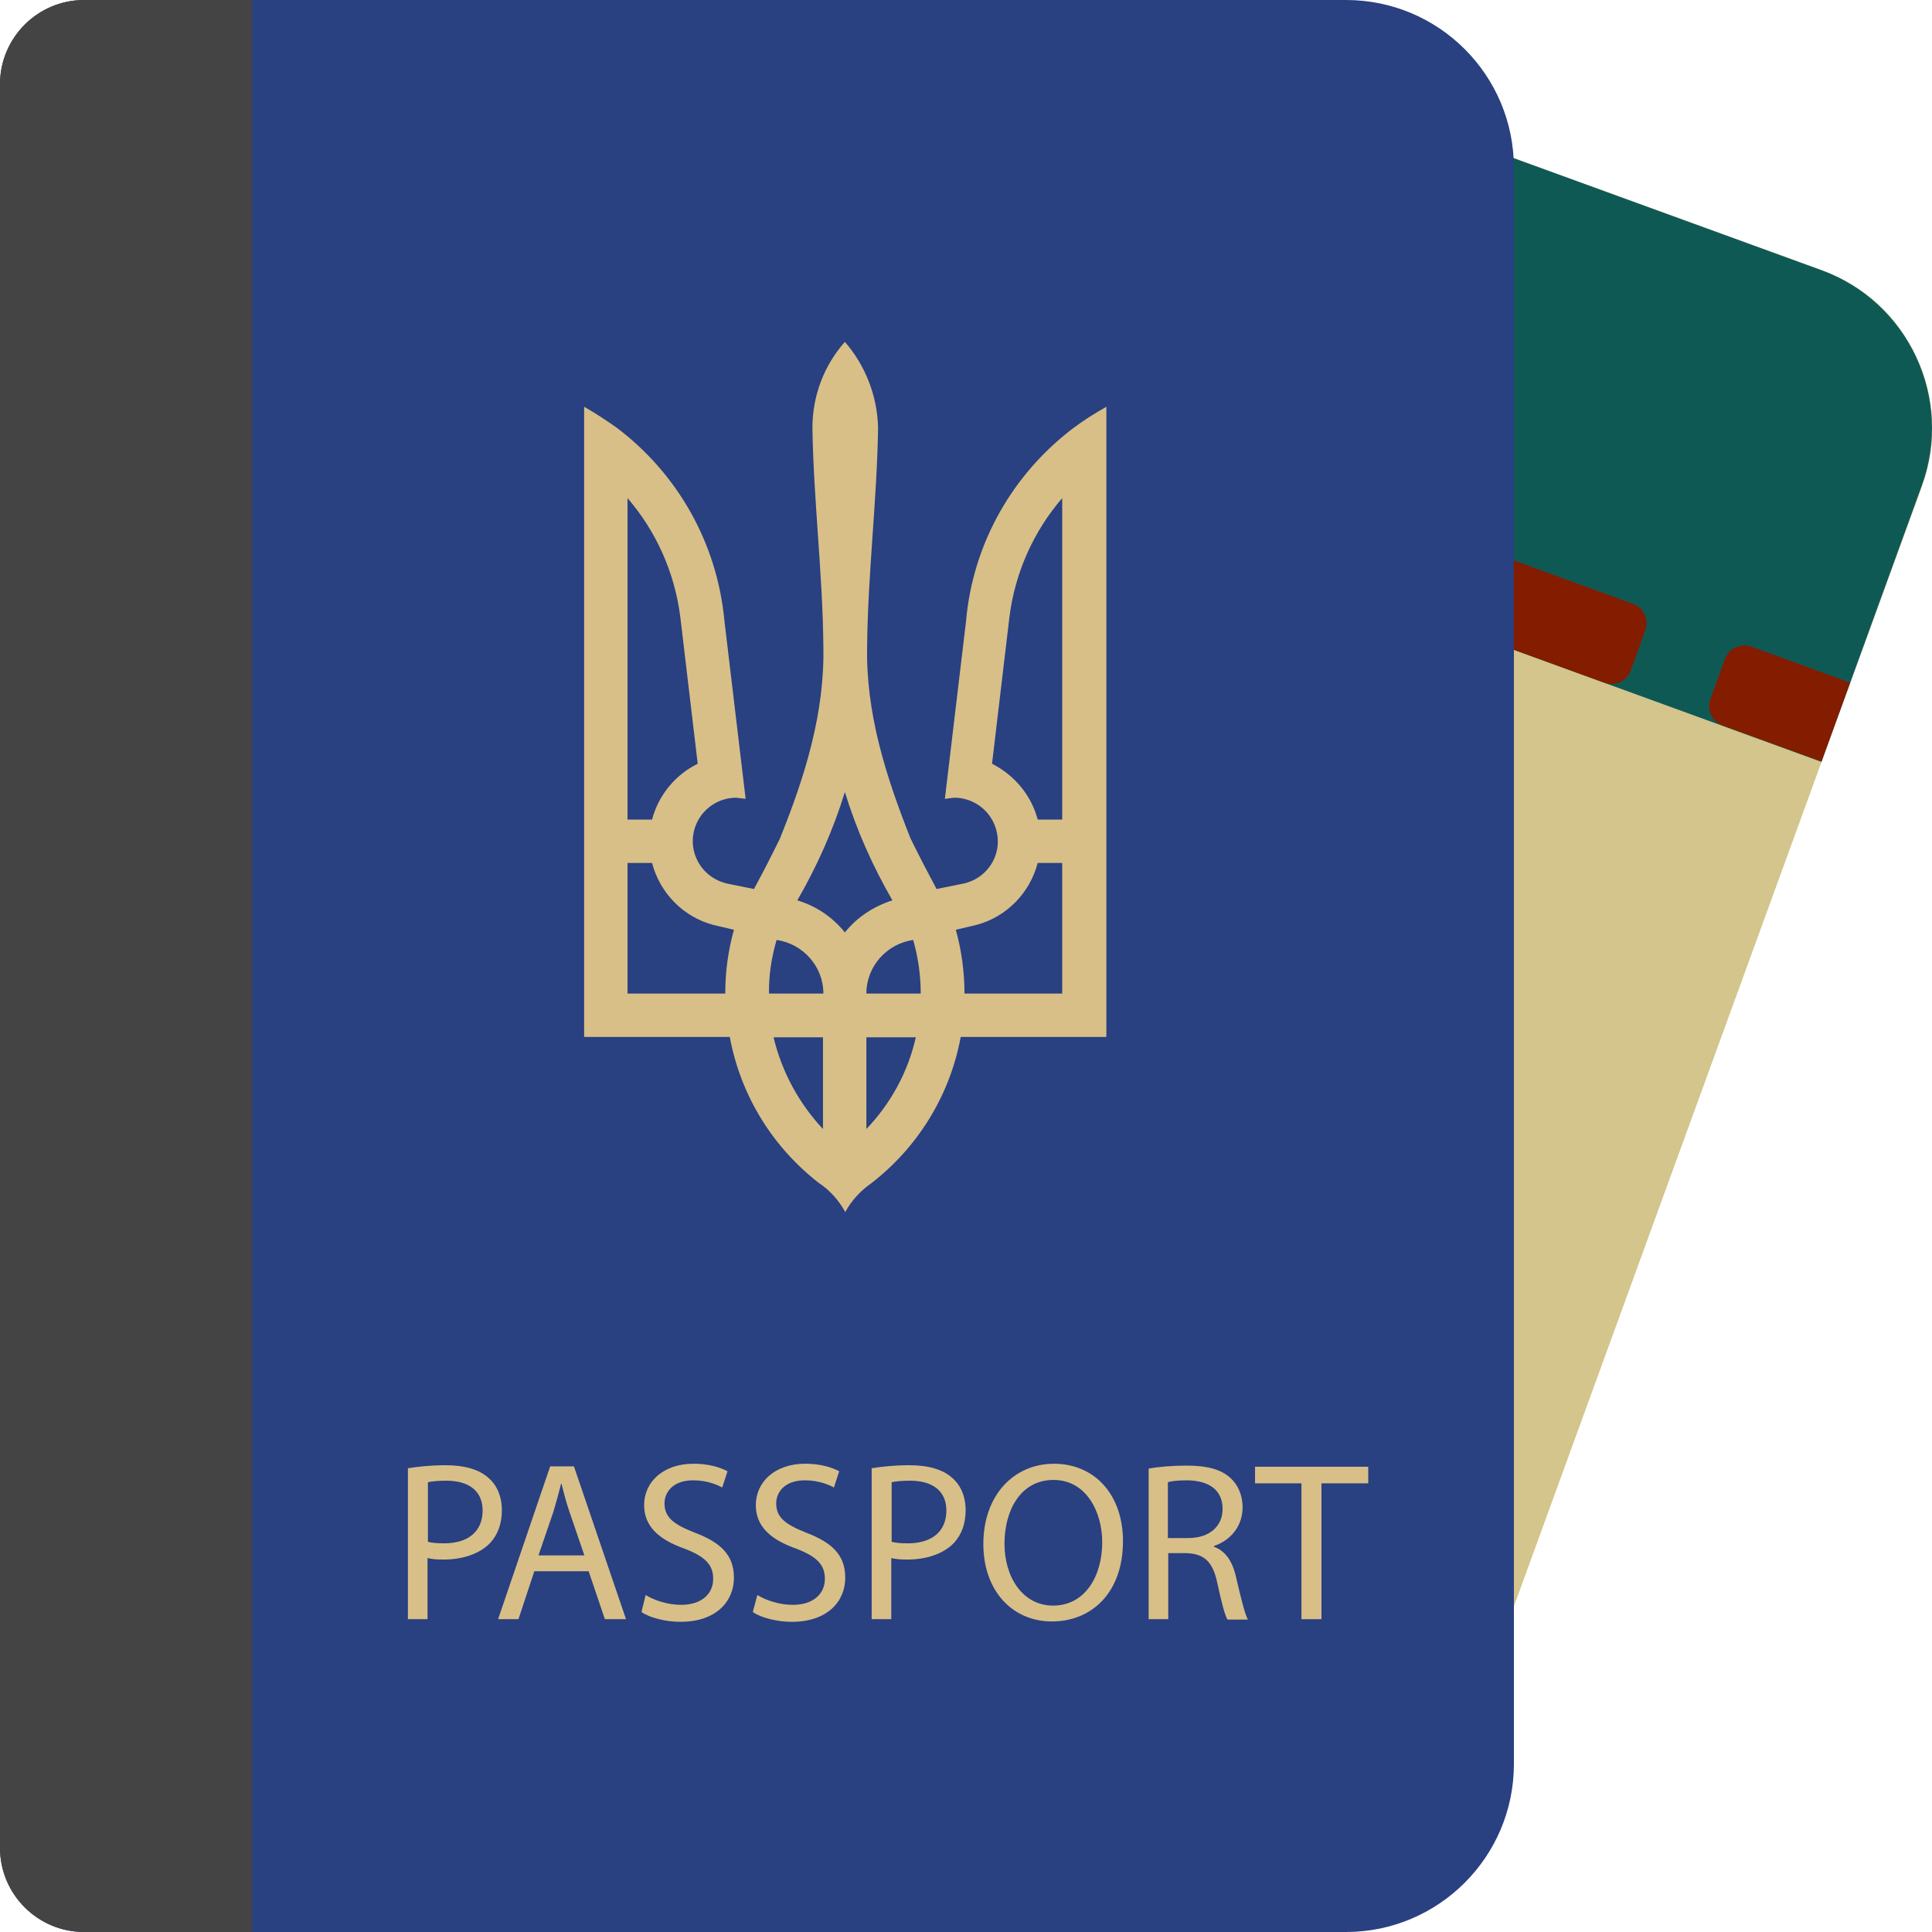
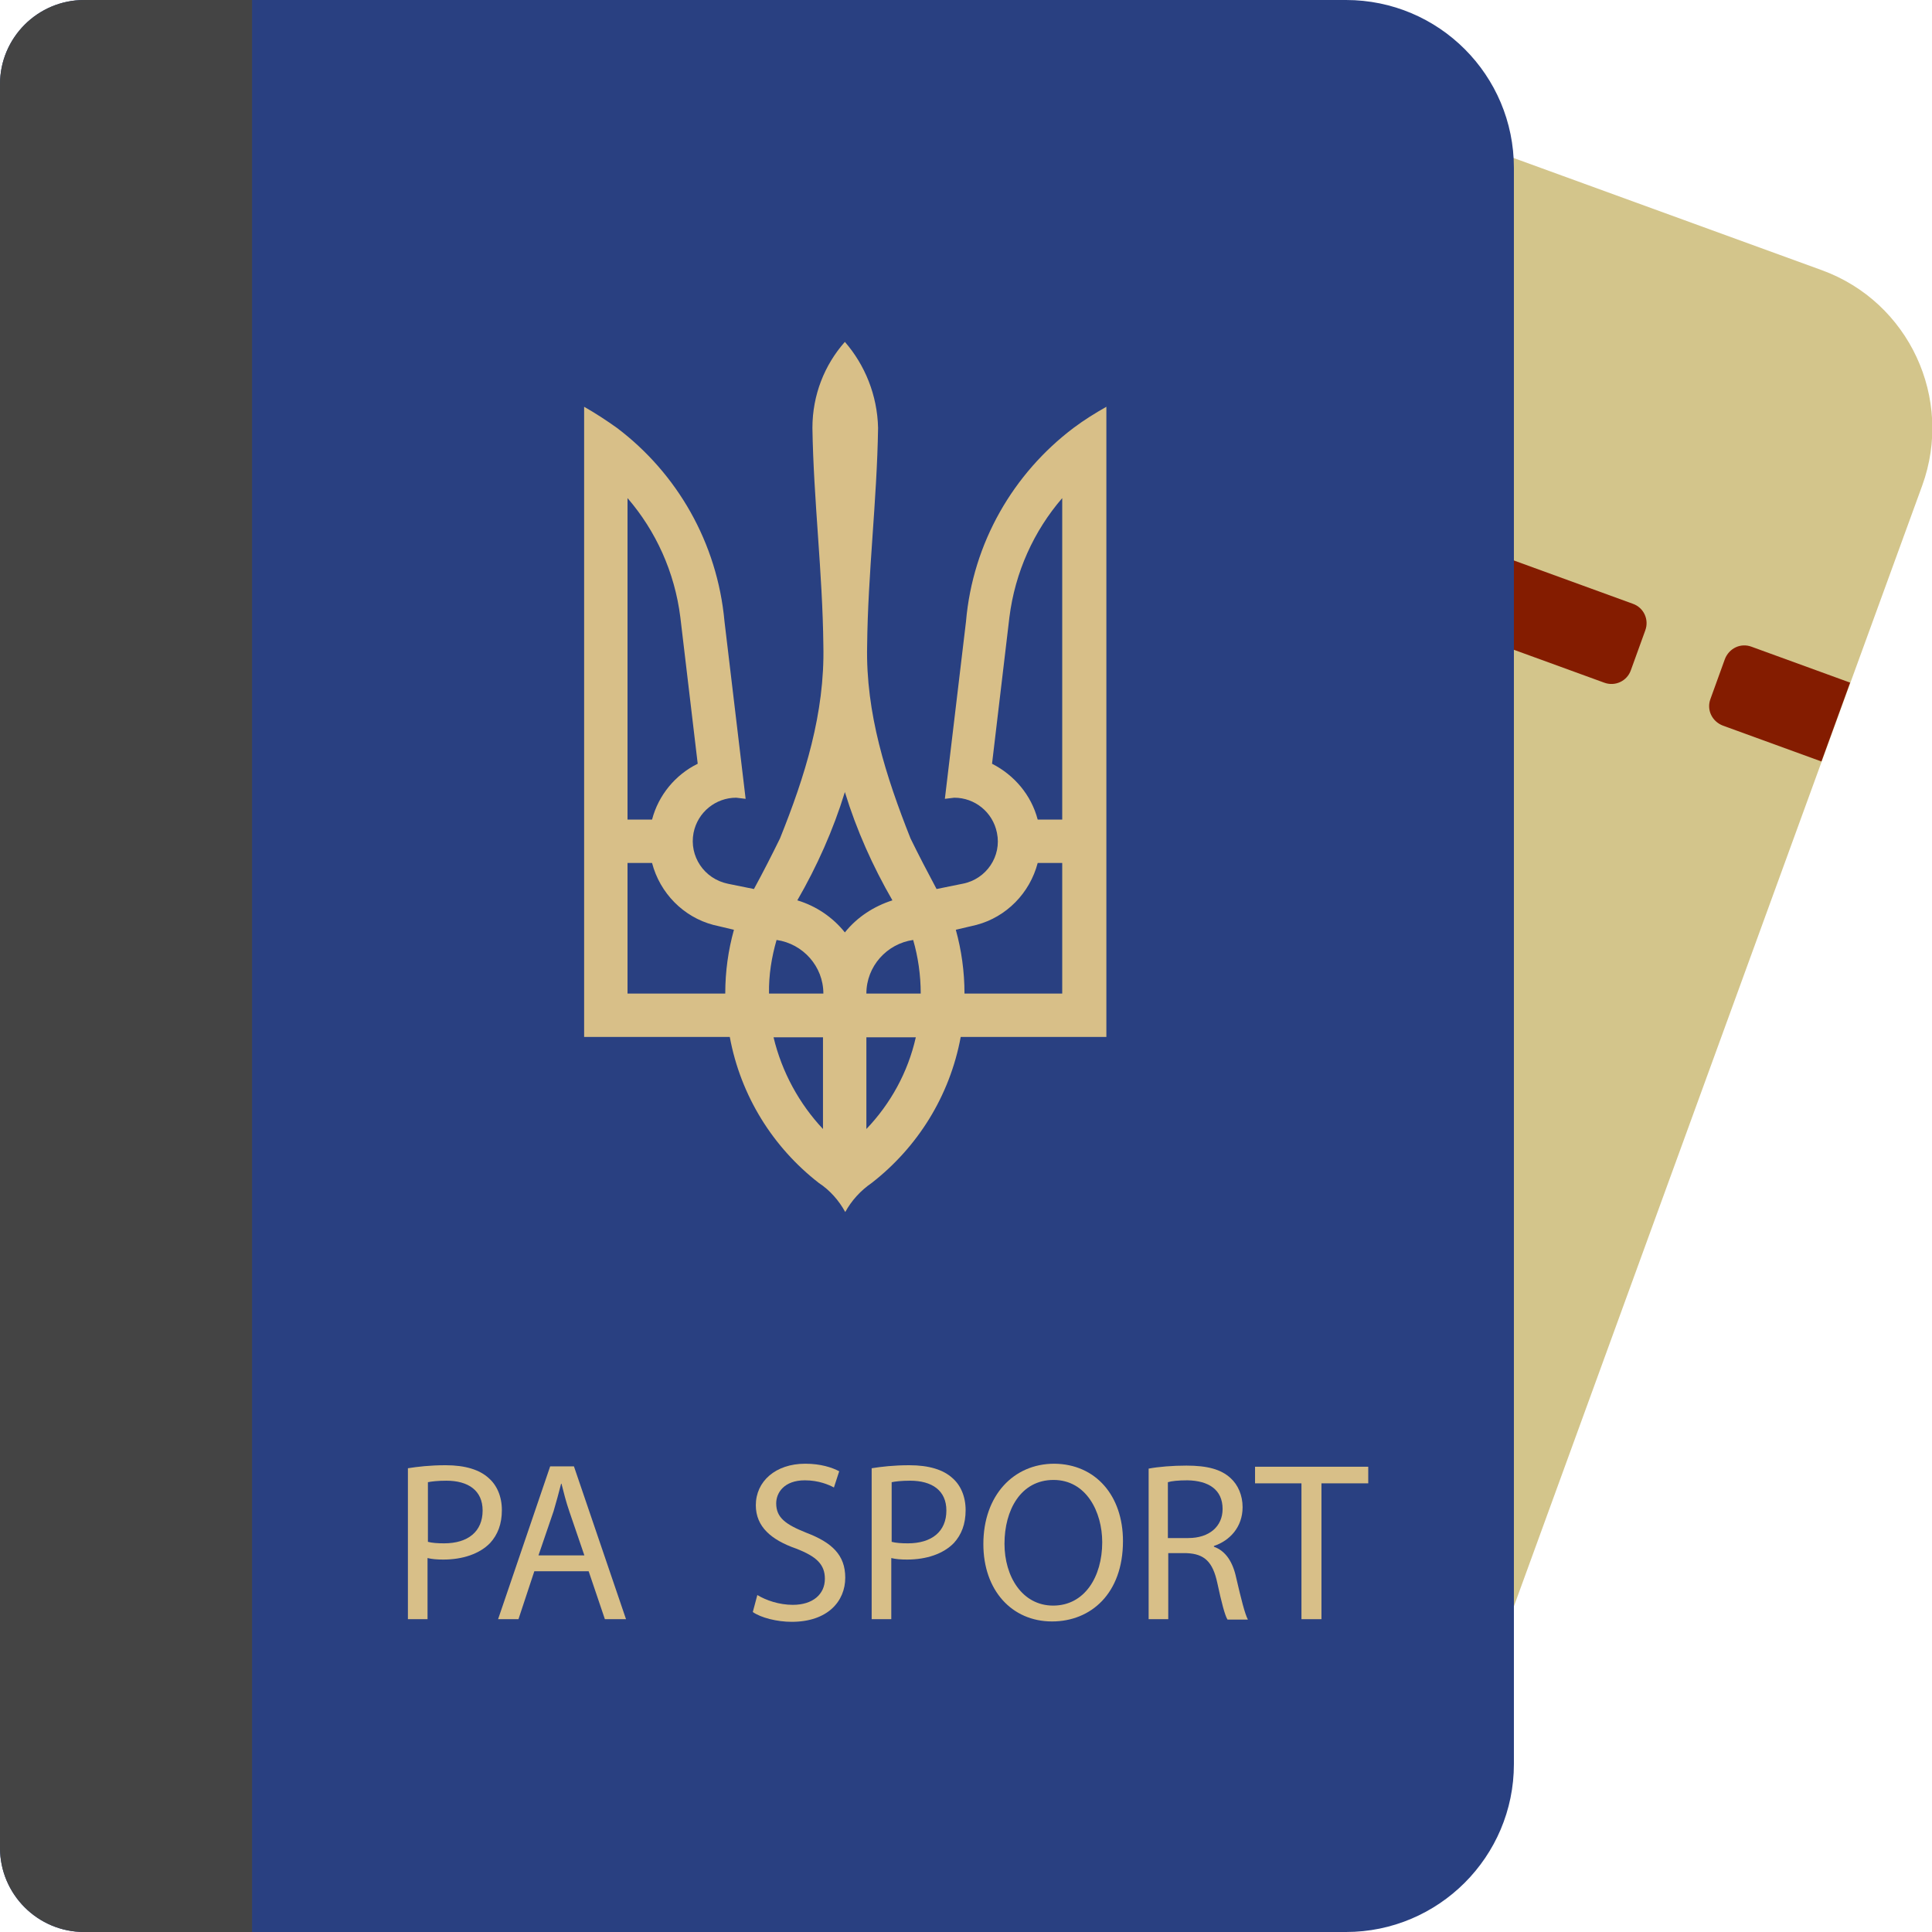
<svg xmlns="http://www.w3.org/2000/svg" version="1.1" x="0px" y="0px" viewBox="0 0 512 512">
  <style type="text/css">.st0{fill:#D3C58B}.st1{fill:#0F5955}.st2{fill:#841C00}.st3{fill:#294081}.st4{fill:#444}.st5{fill:#D8BF88}</style>
  <path class="st0" d="M330.4,489.9l-136-49.5c-23.1-8.4-35-34-26.6-57.1L289.7,48.7c8.4-23.1,34-35,57.1-26.6l136,49.5  c23.1,8.4,35,34,26.6,57.1L387.5,463.3C379.1,486.4,353.5,498.3,330.4,489.9z" />
-   <path class="st1" d="M263,121.9l26.6-73.2c8.4-23.1,34-35,57.1-26.6l136,49.5c23.1,8.4,35,34,26.6,57.1l-26.6,73.2L263,121.9z" />
  <path class="st2" d="M490.3,180.9l-7.6,20.9l-26.1-9.5c-2.9-1.1-4.4-4.2-3.3-7.1l3.8-10.5c1.1-2.9,4.2-4.4,7.1-3.3L490.3,180.9z   M432.7,160l-162.1-59l-7.6,20.9l162.1,59c2.9,1.1,6.1-0.4,7.1-3.3l3.8-10.5C437.1,164.2,435.6,161,432.7,160z" />
  <path class="st3" d="M356.7,512H22.3C10,512,0,502,0,489.7V22.3C0,10,10,0,22.3,0h334.4c24.6,0,44.5,19.9,44.5,44.5v423  C401.2,492.1,381.2,512,356.7,512z" />
  <path class="st4" d="M66.8,512H22.3C10,512,0,502,0,489.7V22.3C0,10,10,0,22.3,0h44.5V512z" />
  <g id="Layer_x0020_1">
    <path id="path10" class="st5" d="M223.9,90.6c-5.4,6.1-8.6,14.1-8.6,22.8c0.3,19.2,2.7,38.4,2.9,57.7c0.4,17.9-4.9,34.7-11.5,51.1   c-2.2,4.5-4.5,9-6.9,13.4l-6.9-1.4c-6.3-1.3-10.3-7.3-9.1-13.5c1.1-5.5,5.9-9.3,11.3-9.3l2.5,0.3l-5.6-47   c-1.9-20.9-12.6-39.3-28.5-51.3c-2.8-2-5.7-3.9-8.7-5.6v167h38.6c2.9,15.7,11.5,29.3,23.6,38.7c2.9,1.9,5.3,4.6,7,7.7   c1.7-3.1,4.1-5.7,7-7.7c12.1-9.4,20.7-23,23.6-38.7h38.6v-167c-3,1.7-5.9,3.5-8.7,5.6c-15.9,12-26.7,30.4-28.5,51.3l-5.6,47   l2.5-0.3c5.4,0,10.2,3.8,11.3,9.3c1.3,6.2-2.8,12.3-9.1,13.5l-6.9,1.4c-2.4-4.5-4.7-8.9-6.9-13.4c-6.5-16.4-11.9-33.2-11.5-51.1   c0.2-19.2,2.6-38.4,2.9-57.7C232.5,104.7,229.2,96.7,223.9,90.6L223.9,90.6z M166.3,132c7.5,8.7,12.5,19.6,14,31.6l4.6,38.8   c-5.9,2.9-10.4,8.3-12.1,14.8h-6.5V132L166.3,132z M281.5,132v85.2H275c-1.7-6.5-6.2-11.8-12.1-14.8l4.6-38.8   C269,151.6,274,140.7,281.5,132L281.5,132z M223.9,209.9c3.1,10.1,7.4,19.7,12.6,28.7c-5,1.6-9.4,4.5-12.6,8.5   c-3.2-4-7.6-7-12.6-8.5C216.5,229.6,220.8,220,223.9,209.9z M166.3,228.7h6.5c2.1,8,8.3,14.3,16.2,16.4l5.5,1.3   c-1.5,5.4-2.3,11-2.3,16.9h-25.9L166.3,228.7L166.3,228.7z M275,228.7h6.5v34.6h-25.9c0-5.8-0.8-11.5-2.3-16.9l5.5-1.3   C266.7,243,272.9,236.7,275,228.7L275,228.7z M205.8,249.1c7,1,12.4,7,12.4,14.2h-14.4C203.7,258.4,204.5,253.6,205.8,249.1z    M242,249.1c1.3,4.5,2,9.3,2,14.2h-14.4C229.6,256.1,235,250.1,242,249.1L242,249.1z M205,274.9h13.1v24.3   C211.8,292.5,207.2,284.1,205,274.9z M229.6,274.9h13.1c-2.1,9.3-6.7,17.6-13.1,24.3V274.9z" />
  </g>
  <g>
    <path class="st5" d="M108.1,389.1c2.5-0.4,5.8-0.8,10-0.8c5.2,0,9,1.2,11.4,3.4c2.2,1.9,3.5,4.9,3.5,8.5c0,3.7-1.1,6.5-3.1,8.7   c-2.8,2.9-7.3,4.4-12.4,4.4c-1.6,0-3-0.1-4.2-0.4v16.2h-5.2V389.1z M113.4,408.6c1.1,0.3,2.6,0.4,4.3,0.4c6.3,0,10.2-3.1,10.2-8.7   c0-5.3-3.8-7.9-9.6-7.9c-2.3,0-4,0.2-4.9,0.4V408.6z" />
    <path class="st5" d="M141.6,416.4l-4.2,12.7H132l13.8-40.5h6.3l13.8,40.5h-5.6l-4.3-12.7H141.6z M154.9,412.3l-4-11.7   c-0.9-2.6-1.5-5-2.1-7.4h-0.1c-0.6,2.4-1.3,4.9-2,7.3l-4,11.7H154.9z" />
-     <path class="st5" d="M171.1,422.7c2.3,1.4,5.8,2.6,9.4,2.6c5.3,0,8.5-2.8,8.5-6.9c0-3.8-2.2-5.9-7.6-8c-6.6-2.3-10.7-5.8-10.7-11.5   c0-6.3,5.2-11,13.1-11c4.1,0,7.1,1,9,2l-1.4,4.3c-1.3-0.7-4-1.9-7.7-1.9c-5.5,0-7.6,3.3-7.6,6.1c0,3.8,2.5,5.6,8.1,7.8   c6.8,2.6,10.3,5.9,10.3,11.9c0,6.2-4.6,11.7-14.2,11.7c-3.9,0-8.2-1.1-10.3-2.6L171.1,422.7z" />
    <path class="st5" d="M200.7,422.7c2.3,1.4,5.8,2.6,9.4,2.6c5.3,0,8.5-2.8,8.5-6.9c0-3.8-2.2-5.9-7.6-8c-6.6-2.3-10.7-5.8-10.7-11.5   c0-6.3,5.2-11,13.1-11c4.1,0,7.1,1,9,2l-1.4,4.3c-1.3-0.7-4-1.9-7.7-1.9c-5.5,0-7.6,3.3-7.6,6.1c0,3.8,2.5,5.6,8,7.8   c6.8,2.6,10.3,5.9,10.3,11.9c0,6.2-4.6,11.7-14.2,11.7c-3.9,0-8.2-1.1-10.3-2.6L200.7,422.7z" />
    <path class="st5" d="M231,389.1c2.5-0.4,5.8-0.8,10-0.8c5.2,0,9,1.2,11.4,3.4c2.2,1.9,3.5,4.9,3.5,8.5c0,3.7-1.1,6.5-3.1,8.7   c-2.8,2.9-7.3,4.4-12.4,4.4c-1.6,0-3-0.1-4.2-0.4v16.2H231V389.1z M236.3,408.6c1.1,0.3,2.6,0.4,4.3,0.4c6.3,0,10.2-3.1,10.2-8.7   c0-5.3-3.8-7.9-9.6-7.9c-2.3,0-4,0.2-4.9,0.4V408.6z" />
    <path class="st5" d="M297.6,408.4c0,13.9-8.5,21.3-18.8,21.3c-10.7,0-18.2-8.3-18.2-20.5c0-12.9,8-21.3,18.8-21.3   C290.4,388,297.6,396.4,297.6,408.4z M266.2,409.1c0,8.7,4.7,16.4,12.9,16.4c8.3,0,13-7.6,13-16.8c0-8-4.2-16.5-12.9-16.5   C270.5,392.2,266.2,400.2,266.2,409.1z" />
    <path class="st5" d="M304.4,389.2c2.6-0.5,6.4-0.8,10-0.8c5.6,0,9.2,1,11.7,3.3c2,1.8,3.2,4.6,3.2,7.7c0,5.3-3.4,8.9-7.6,10.3v0.2   c3.1,1.1,5,4,5.9,8.2c1.3,5.6,2.3,9.6,3.1,11.1h-5.4c-0.7-1.1-1.6-4.6-2.7-9.7c-1.2-5.6-3.4-7.7-8.1-7.9h-4.9v17.5h-5.2V389.2z    M309.6,407.6h5.3c5.6,0,9.1-3.1,9.1-7.7c0-5.2-3.8-7.5-9.3-7.6c-2.5,0-4.3,0.2-5.2,0.5V407.6z" />
    <path class="st5" d="M344.9,393.1h-12.3v-4.4h30v4.4h-12.4v36h-5.3V393.1z" />
  </g>
</svg>